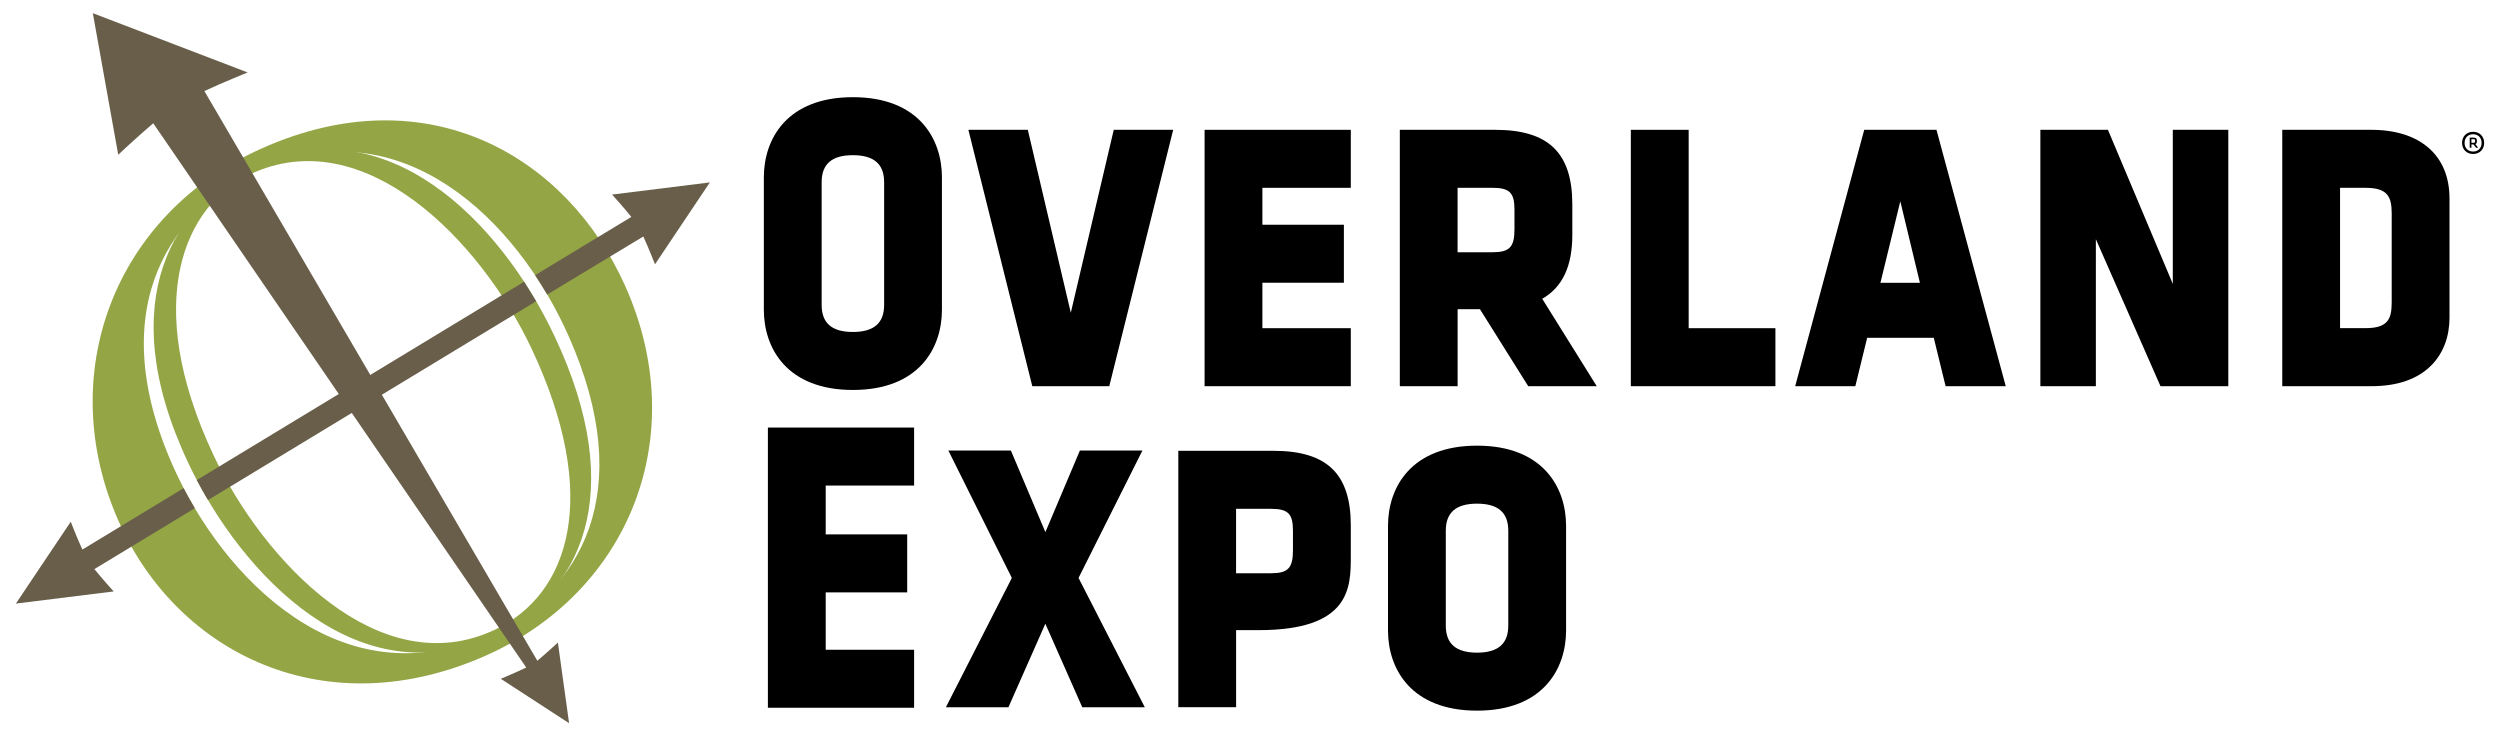
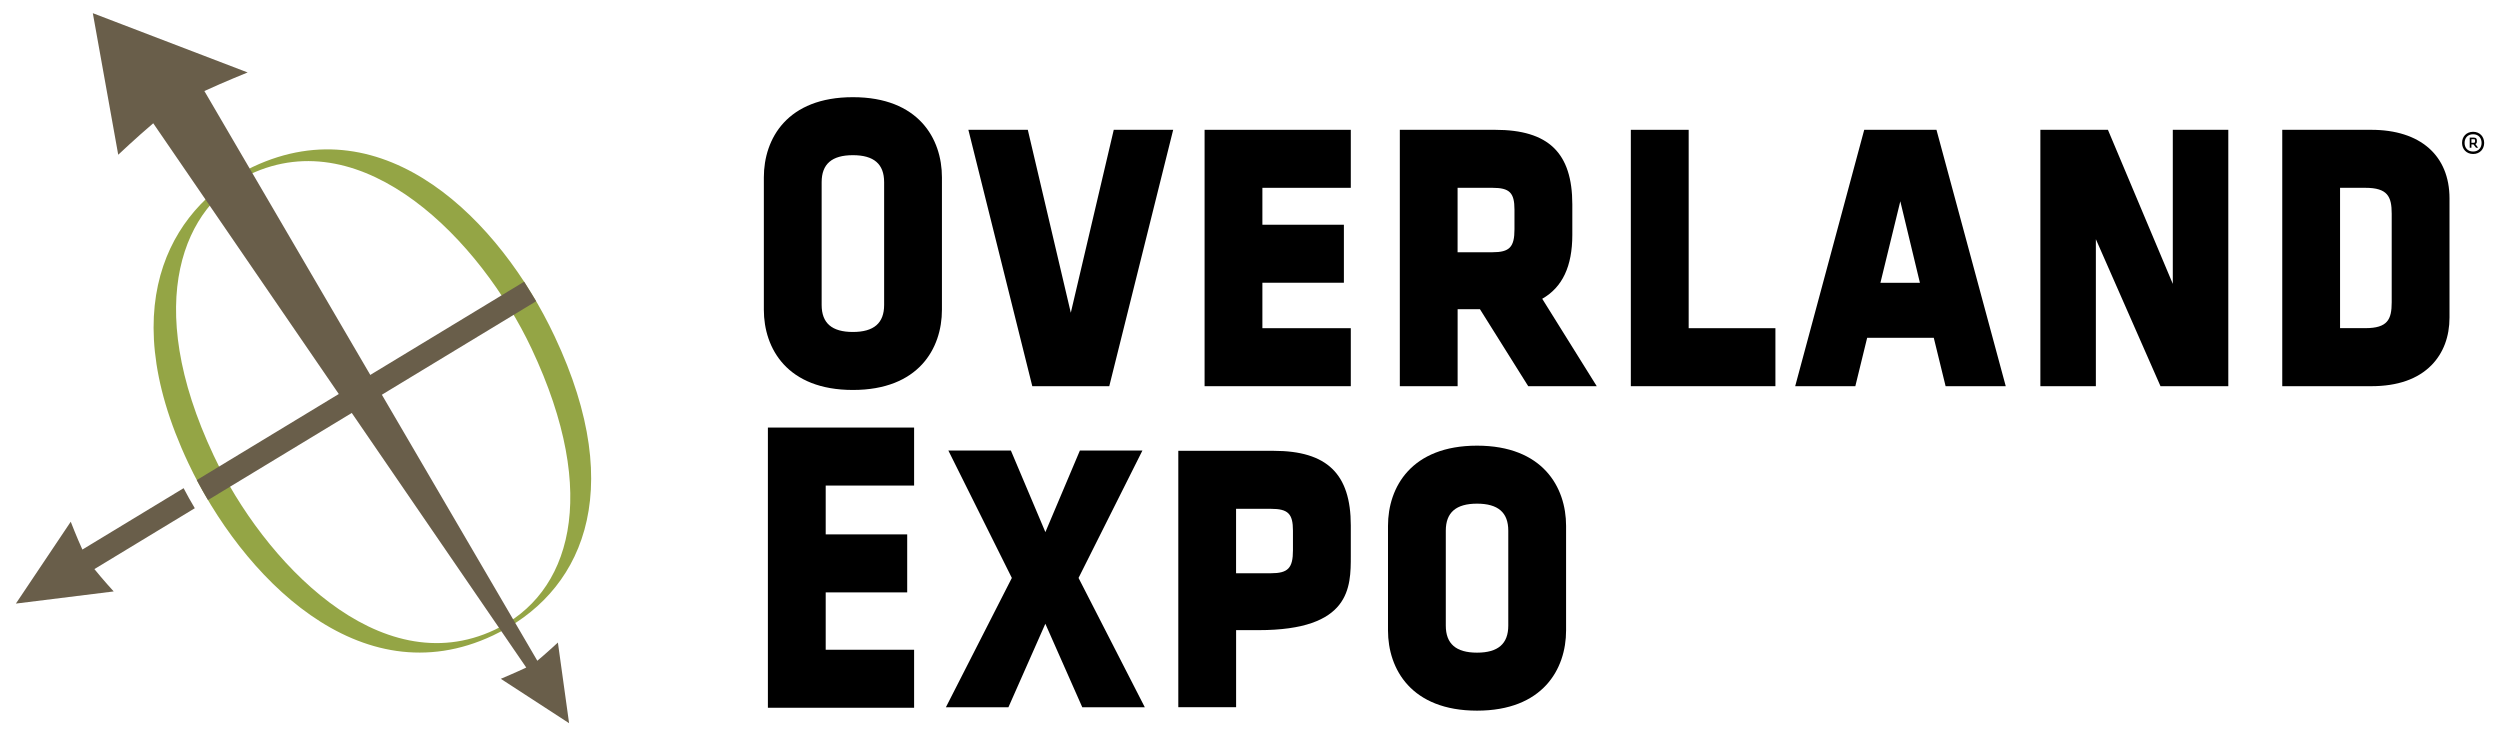
<svg xmlns="http://www.w3.org/2000/svg" id="Layer_1" x="0px" y="0px" viewBox="0 0 629.74 185.5" style="enable-background:new 0 0 629.74 185.5;" xml:space="preserve">
  <style type="text/css">
	.st0{fill:#000000;}
	.st1{fill:#94A545;}
	.st2{fill:#695E4A;}
</style>
  <g id="West">
    <g>
      <g>
        <g>
          <path class="st0" d="M214.84,24.48c-16.54,0-22.43,10.43-22.43,20.2v33.35c0,9.76,5.89,20.2,22.43,20.2      c16.54,0,22.43-10.43,22.43-20.2V44.68C237.27,34.92,231.38,24.48,214.84,24.48z M206.97,45.9c0-4.58,2.57-6.81,7.87-6.81      c5.29,0,7.87,2.22,7.87,6.81v30.91c0,4.58-2.58,6.81-7.87,6.81c-5.3,0-7.87-2.23-7.87-6.81V45.9z" />
          <polygon class="st0" points="269.73,78.78 258.9,32.7 243.93,32.7 260.03,97.28 279.42,97.28 295.52,32.7 280.55,32.7" />
          <polygon class="st0" points="303.43,97.28 340.26,97.28 340.26,82.67 317.99,82.67 317.99,71.22 338.52,71.22 338.52,56.61       317.99,56.61 317.99,47.31 340.26,47.31 340.26,32.7 303.43,32.7" />
          <path class="st0" d="M396.06,59.18v-7.69c0-13-6-18.79-19.45-18.79h-24v64.58h14.56V77.88h5.62l12.17,19.41h17.26l-13.74-22.03      C393.57,72.36,396.06,67.08,396.06,59.18z M367.16,47.31h8.78c4.31,0,5.55,1.23,5.55,5.49v4.97c0,4.48-1.25,5.77-5.55,5.77      h-8.78V47.31z" />
          <polygon class="st0" points="425.37,32.7 410.8,32.7 410.8,97.28 447.22,97.28 447.22,82.67 425.37,82.67" />
          <path class="st0" d="M469.59,32.7L452.2,97.28h15.15l2.98-12.19h16.78l2.98,12.19h15.15L487.79,32.7H469.59z M483.62,71.24      h-9.95l5.01-20.54L483.62,71.24z" />
          <polygon class="st0" points="547.32,71.51 530.98,32.7 513.96,32.7 513.96,97.28 527.94,97.28 527.94,60.25 544.22,97.28       561.3,97.28 561.3,32.7 547.32,32.7" />
          <path class="st0" d="M597.32,32.7h-22.43v64.58h22.43c6.61,0,11.71-1.78,15.17-5.3c2.96-3.02,4.53-7.16,4.53-11.99v-30      C617.02,39.17,609.66,32.7,597.32,32.7z M589.45,47.31h6.38c5.6,0,6.63,2.2,6.63,6.52v22.31c0,4.33-1.03,6.52-6.63,6.52h-6.38      V47.31z" />
          <path class="st0" d="M372.06,112.26c-16.54,0-22.43,10.43-22.43,20.2v26.35c0,9.76,5.89,20.2,22.43,20.2      c16.54,0,22.43-10.43,22.43-20.2v-26.35C394.49,122.7,388.6,112.26,372.06,112.26z M364.19,133.68c0-4.58,2.57-6.81,7.87-6.81      c5.29,0,7.87,2.22,7.87,6.81v23.91c0,4.58-2.58,6.81-7.87,6.81c-5.3,0-7.87-2.23-7.87-6.81V133.68z" />
          <polygon class="st0" points="193.43,178.28 230.26,178.28 230.26,163.67 207.99,163.67 207.99,149.22 228.52,149.22       228.52,134.61 207.99,134.61 207.99,122.31 230.26,122.31 230.26,107.7 193.43,107.7" />
          <path class="st0" d="M271.68,145.58l16.69,32.57h-15.75l-9.3-21.03l-9.3,21.03h-15.75l16.61-32.57l-15.99-32.09h15.75      l8.69,20.55l8.69-20.55h15.75L271.68,145.58z" />
          <path class="st0" d="M340.26,140.04v-7.69c0-13-6-18.79-19.45-18.79h-24v64.58h14.56v-19.41c0,0,1.9,0,5.62,0      C340.26,158.74,340.26,147.94,340.26,140.04z M311.36,128.17h8.78c4.31,0,5.55,1.23,5.55,5.49v4.97c0,4.48-1.25,5.77-5.55,5.77      h-8.78V128.17z" />
          <g>
            <path class="st0" d="M622.97,33.2c1.71,0,2.78,1.25,2.78,2.8c0,1.54-1.06,2.79-2.78,2.79c-1.71,0-2.79-1.25-2.79-2.79       C620.17,34.45,621.25,33.2,622.97,33.2z M622.97,38.17c1.4,0,2.13-0.99,2.13-2.17c0-1.19-0.72-2.18-2.13-2.18       c-1.42,0-2.15,0.99-2.15,2.18C620.82,37.19,621.55,38.17,622.97,38.17z M623.06,36.37h-0.52v0.85h-0.43v-2.56h1       c0.57,0,0.8,0.25,0.8,0.68v0.35c0,0.25-0.07,0.45-0.37,0.6l0.68,0.92h-0.52L623.06,36.37z M623.09,35.06h-0.55v0.91h0.55       c0.28,0,0.37-0.11,0.37-0.29v-0.31C623.46,35.12,623.35,35.06,623.09,35.06z" />
          </g>
        </g>
      </g>
    </g>
    <g>
      <g>
-         <path class="st1" d="M157.5,72.07c16.88,37.77,0.99,76.93-34.94,92.99c-40.54,18.11-77.77-0.41-92.59-33.57     c-16.47-36.85-1.43-77.4,35.98-94.11C107.59,18.76,142.84,39.27,157.5,72.07 M43.67,117.62c12.6,28.19,42.35,58.67,78.84,42.36     c23.77-10.62,38.33-35.92,20.63-75.54c-12.93-28.93-41.94-57.74-78.06-41.6C44.62,51.98,25.14,76.16,43.67,117.62" />
        <path class="st1" d="M139.69,84.69c-13.74-29.14-42.68-58.37-75.97-42.67c-18.84,8.89-35.98,32.85-16.29,74.61     c13.4,28.39,43.13,59.3,76.75,43.44C146.09,149.74,158.52,124.59,139.69,84.69 M124.62,158.64     c-29.06,13.72-58.3-17.41-70.78-43.87c-18.36-38.92-7.21-63.15,9.09-70.84c28.77-13.57,58.15,16.71,70.96,43.86     C151.42,124.98,143.55,149.71,124.62,158.64" />
      </g>
      <g>
        <path class="st2" d="M132.56,168.15c-2.51,1.2-6.41,2.84-6.41,2.84l17.2,11.18l-2.82-20.32c0,0-3.11,2.88-5.18,4.59L51.48,22.93     c5.23-2.4,10.9-4.68,10.9-4.68L23.38,3.32l6.4,35.66c0,0,4.51-4.26,8.82-7.93L132.56,168.15z" />
        <path class="st2" d="M46.25,122.97l-25.5,15.46c-1.41-3.06-2.93-7.01-2.93-7.01L4,152.04l24.64-3.06c0,0-2.83-3.09-4.86-5.63     l25.29-15.33C48.07,126.35,47.13,124.66,46.25,122.97" />
        <path class="st2" d="M49.57,120.92c0.88,1.69,1.83,3.37,2.83,5.04l82.65-50.08l-3.03-4.92L49.57,120.92z" />
-         <path class="st2" d="M134.79,69.32c1.06,1.6,2.08,3.22,3.05,4.87l24.21-14.62c1.41,3.06,2.94,7.01,2.94,7.01l13.82-20.63     l-24.64,3.06c0,0,2.83,3.09,4.86,5.63L134.79,69.32z" />
      </g>
    </g>
  </g>
</svg>